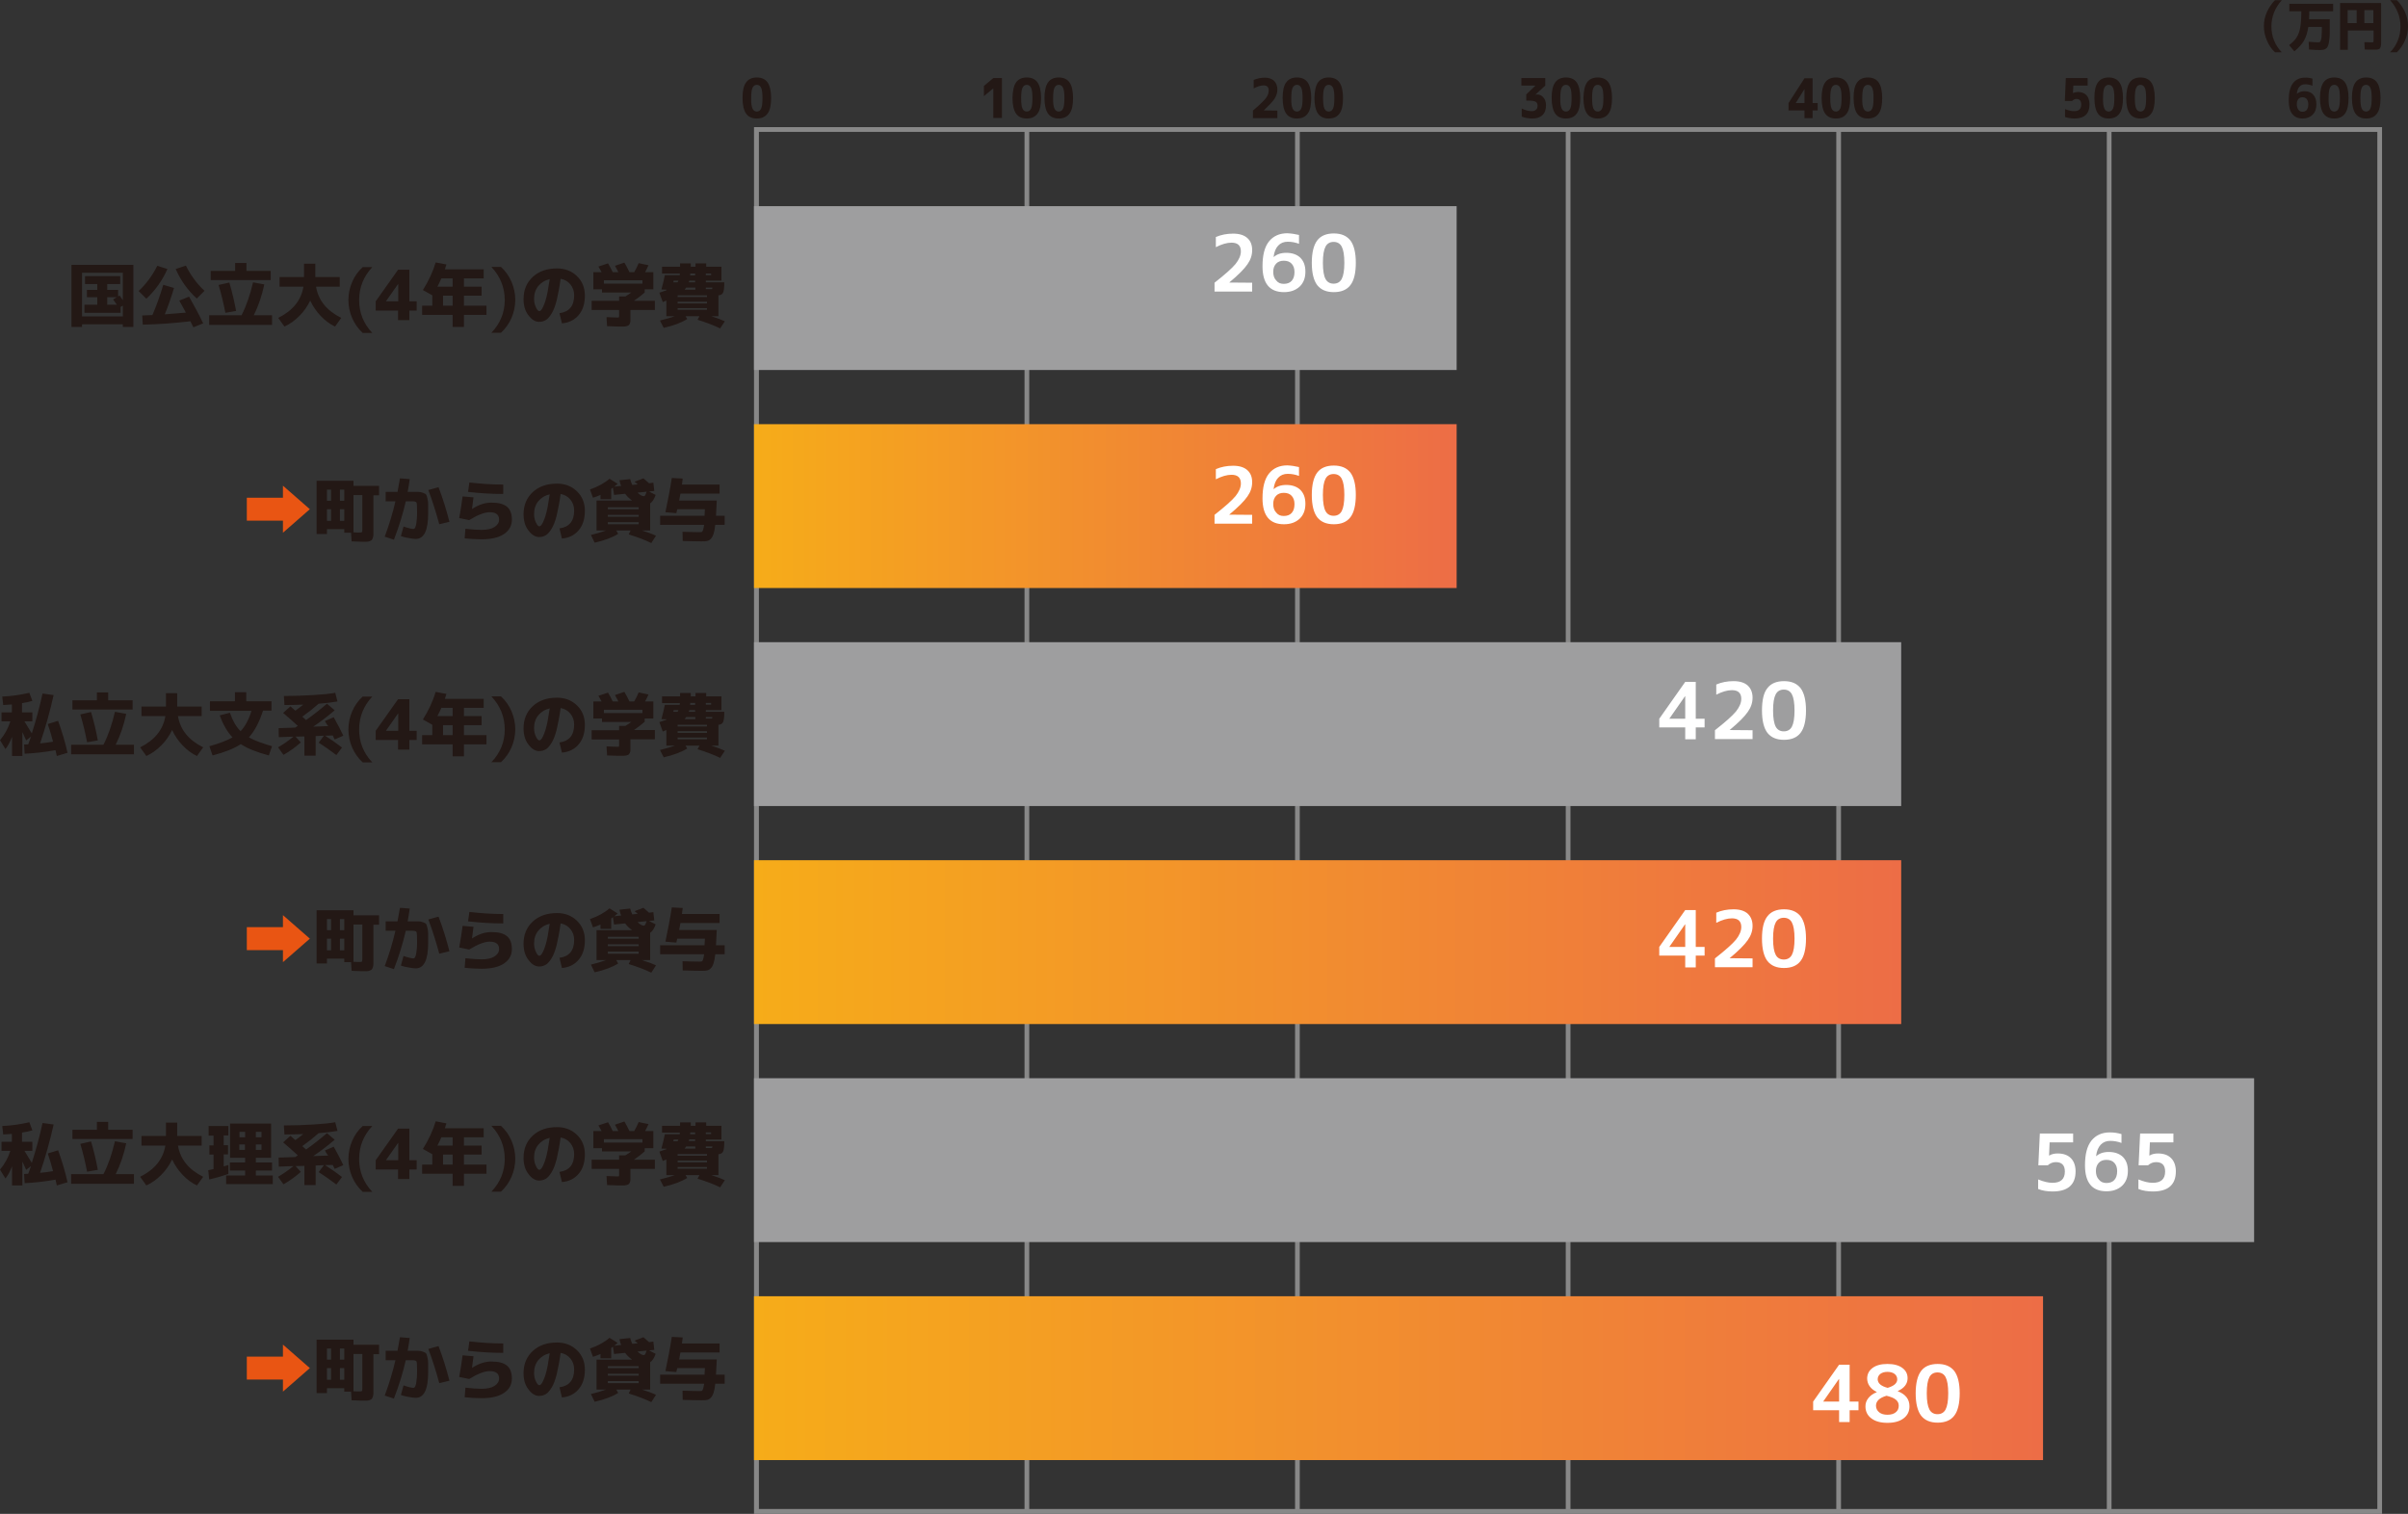
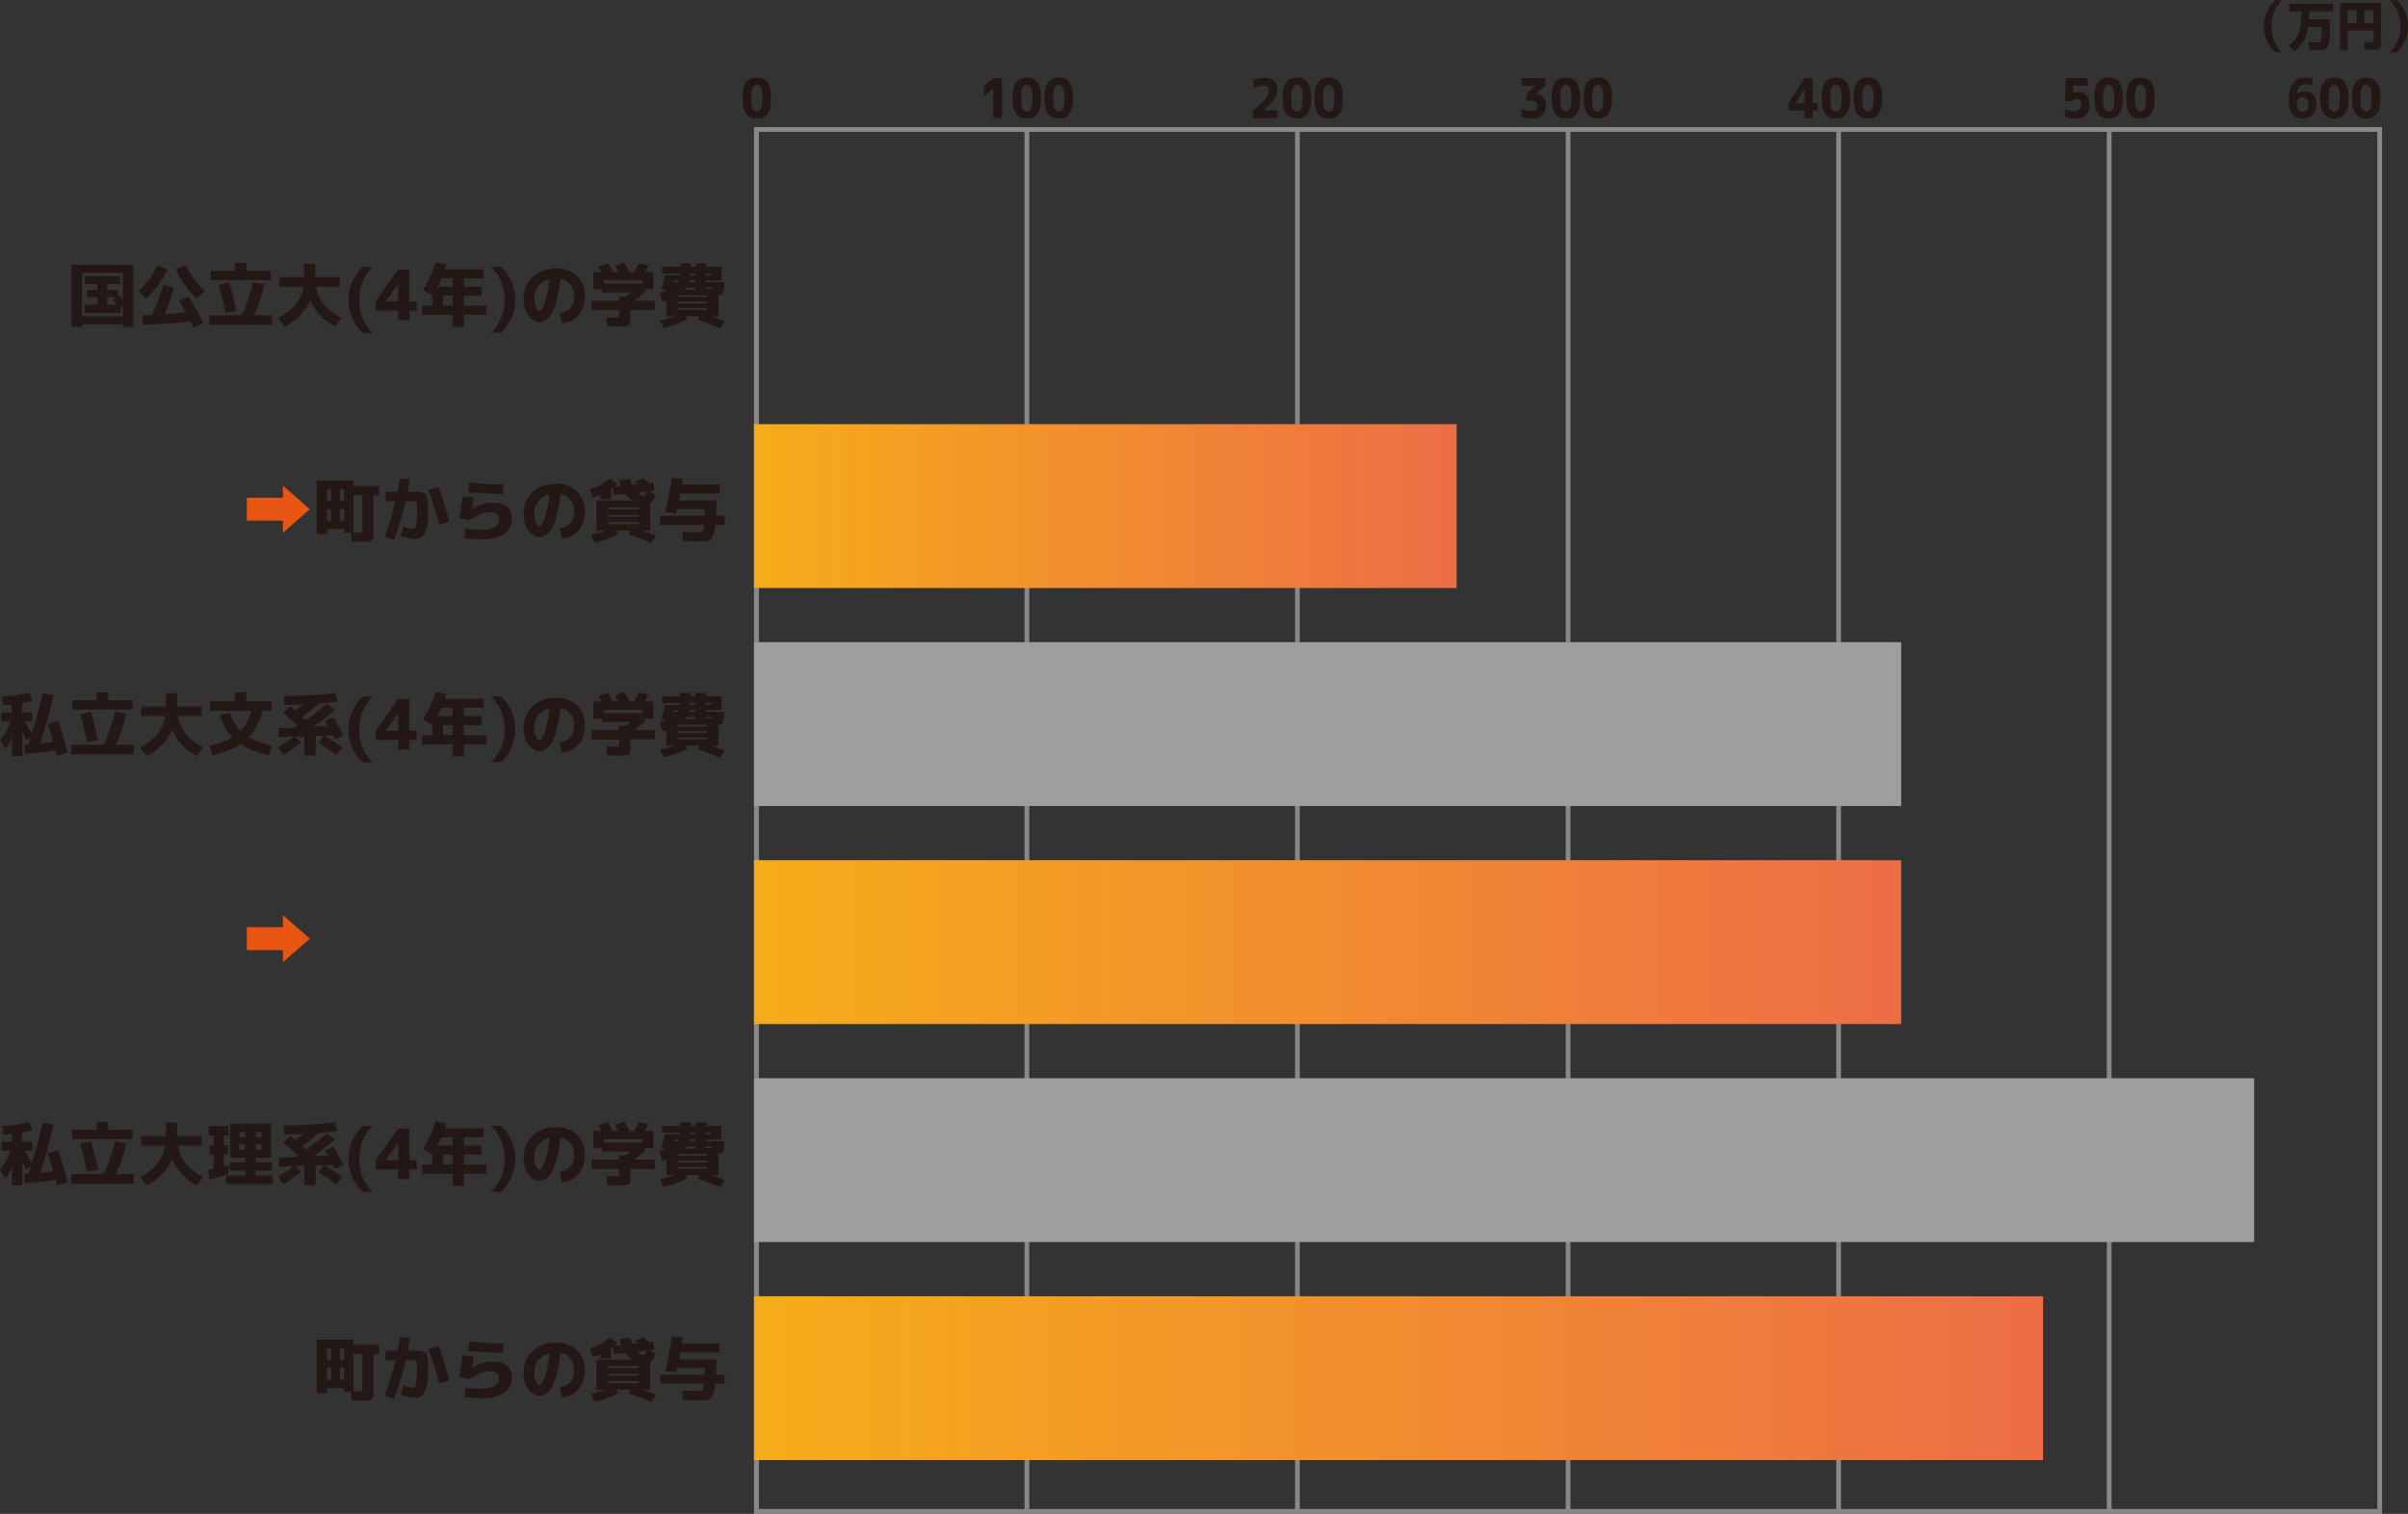
<svg xmlns="http://www.w3.org/2000/svg" version="1.1" id="レイヤー_1" x="0" y="0" width="1280" height="804.8" xml:space="preserve">
  <rect width="100%" height="100%" fill="#333333" stroke="none" />
  <style>.st0{fill:#888}.st1{fill:#231815}.st2{fill:#e95513}.st3{fill:#9e9e9f}</style>
  <path class="st0" d="M1266.2 804.8H400.8V67.6h865.4v737.2zm-862.8-2.6h860.3V70.1H403.4v732.1z" />
  <path class="st0" d="M544.6 68.1h2.5v735.4h-2.5zm143.8 0h2.5v735.4h-2.5zm143.9 0h2.5v735.4h-2.5zm143.8 0h2.5v735.4h-2.5zm143.8 0h2.5v735.4h-2.5z" />
  <path class="st1" d="M396.6 43.8c1.2-1.7 3.1-2.6 5.7-2.6s4.5.9 5.7 2.6c1.2 1.7 1.9 4.5 1.9 8.3 0 3.8-.6 6.6-1.9 8.3s-3.1 2.6-5.7 2.6-4.5-.9-5.7-2.6-1.9-4.5-1.9-8.3c0-3.8.6-6.6 1.9-8.3zm3.4 13.9c.5 1.1 1.3 1.6 2.3 1.6s1.8-.5 2.3-1.6c.5-1.1.7-2.9.7-5.5s-.2-4.5-.7-5.5c-.5-1.1-1.3-1.6-2.3-1.6s-1.8.5-2.3 1.6c-.5 1.1-.7 2.9-.7 5.5-.1 2.5.2 4.4.7 5.5zm128-16.2h4.6v21.2H528V47l-5 4.1v-5.4l5-4.2zm12.1 2.3c1.2-1.7 3.1-2.6 5.7-2.6s4.5.9 5.7 2.6c1.2 1.7 1.9 4.5 1.9 8.3 0 3.8-.6 6.6-1.9 8.3s-3.1 2.6-5.7 2.6-4.5-.9-5.7-2.6c-1.2-1.7-1.9-4.5-1.9-8.3.1-3.8.7-6.6 1.9-8.3zm3.4 13.9c.5 1.1 1.3 1.6 2.3 1.6 1 0 1.8-.5 2.3-1.6.5-1.1.7-2.9.7-5.5s-.2-4.5-.7-5.5c-.5-1.1-1.3-1.6-2.3-1.6-1 0-1.8.5-2.3 1.6-.5 1.1-.7 2.9-.7 5.5 0 2.5.2 4.4.7 5.5zm13.6-13.9c1.2-1.7 3.1-2.6 5.7-2.6s4.5.9 5.7 2.6c1.2 1.7 1.9 4.5 1.9 8.3 0 3.8-.6 6.6-1.9 8.3-1.2 1.7-3.1 2.6-5.7 2.6s-4.5-.9-5.7-2.6c-1.2-1.7-1.9-4.5-1.9-8.3 0-3.8.7-6.6 1.9-8.3zm3.4 13.9c.5 1.1 1.3 1.6 2.3 1.6s1.8-.5 2.3-1.6c.5-1.1.7-2.9.7-5.5s-.2-4.5-.7-5.5c-.5-1.1-1.3-1.6-2.3-1.6s-1.8.5-2.3 1.6c-.5 1.1-.7 2.9-.7 5.5-.1 2.5.2 4.4.7 5.5zm111.3 1l7.2.1v4h-13v-4c3.4-2.9 5.7-5.1 6.8-6.5 1.1-1.4 1.6-2.8 1.6-4.2 0-1.8-.9-2.7-2.7-2.7-1.4 0-3.2.5-5.3 1.6v-4.5c1.9-.8 3.9-1.2 6-1.2s3.7.6 4.9 1.7c1.1 1.1 1.7 2.7 1.7 4.6 0 1.7-.5 3.3-1.5 4.9-1 1.5-2.9 3.5-5.7 6.2zm11.9-14.9c1.2-1.7 3.1-2.6 5.7-2.6s4.5.9 5.7 2.6c1.2 1.7 1.9 4.5 1.9 8.3 0 3.8-.6 6.6-1.9 8.3-1.2 1.7-3.1 2.6-5.7 2.6s-4.5-.9-5.7-2.6c-1.2-1.7-1.9-4.5-1.9-8.3 0-3.8.6-6.6 1.9-8.3zm3.4 13.9c.5 1.1 1.3 1.6 2.3 1.6 1 0 1.8-.5 2.3-1.6.5-1.1.7-2.9.7-5.5s-.2-4.5-.7-5.5c-.5-1.1-1.3-1.6-2.3-1.6-1 0-1.8.5-2.3 1.6-.5 1.1-.7 2.9-.7 5.5-.1 2.5.2 4.4.7 5.5zm13.5-13.9c1.2-1.7 3.1-2.6 5.7-2.6s4.5.9 5.7 2.6c1.2 1.7 1.9 4.5 1.9 8.3 0 3.8-.6 6.6-1.9 8.3-1.2 1.7-3.1 2.6-5.7 2.6s-4.5-.9-5.7-2.6c-1.2-1.7-1.9-4.5-1.9-8.3.1-3.8.7-6.6 1.9-8.3zm3.4 13.9c.5 1.1 1.3 1.6 2.3 1.6 1 0 1.8-.5 2.3-1.6.5-1.1.7-2.9.7-5.5s-.2-4.5-.7-5.5c-.5-1.1-1.3-1.6-2.3-1.6-1 0-1.8.5-2.3 1.6-.5 1.1-.7 2.9-.7 5.5 0 2.5.2 4.4.7 5.5zm112.8-7.5c1.5 0 2.7.5 3.6 1.6.9 1 1.4 2.5 1.4 4.2 0 2.2-.6 4-1.9 5.2-1.2 1.2-3 1.8-5.3 1.8-2 0-3.9-.3-5.7-1v-4.3c1.9.9 3.7 1.4 5.3 1.4 1 0 1.8-.3 2.3-.8.6-.5.8-1.2.8-2.2 0-.9-.3-1.6-1-2-.7-.4-1.9-.6-3.7-.6h-1.3v-3.3l4.8-4.6v-.1h-7.4v-4h12.7v4l-5.1 4.7v.1h.5zm9.9-6.4c1.2-1.7 3.1-2.6 5.7-2.6s4.5.9 5.7 2.6c1.2 1.7 1.9 4.5 1.9 8.3 0 3.8-.6 6.6-1.9 8.3-1.2 1.7-3.1 2.6-5.7 2.6s-4.5-.9-5.7-2.6c-1.2-1.7-1.9-4.5-1.9-8.3 0-3.8.6-6.6 1.9-8.3zm3.4 13.9c.5 1.1 1.3 1.6 2.3 1.6s1.8-.5 2.3-1.6c.5-1.1.7-2.9.7-5.5s-.2-4.5-.7-5.5c-.5-1.1-1.3-1.6-2.3-1.6s-1.8.5-2.3 1.6c-.5 1.1-.7 2.9-.7 5.5-.1 2.5.2 4.4.7 5.5zm13.5-13.9c1.2-1.7 3.1-2.6 5.7-2.6s4.5.9 5.7 2.6c1.2 1.7 1.9 4.5 1.9 8.3 0 3.8-.6 6.6-1.9 8.3-1.2 1.7-3.1 2.6-5.7 2.6s-4.5-.9-5.7-2.6c-1.2-1.7-1.9-4.5-1.9-8.3.1-3.8.7-6.6 1.9-8.3zm3.4 13.9c.5 1.1 1.3 1.6 2.3 1.6s1.8-.5 2.3-1.6c.5-1.1.7-2.9.7-5.5s-.2-4.5-.7-5.5c-.5-1.1-1.3-1.6-2.3-1.6s-1.8.5-2.3 1.6c-.5 1.1-.7 2.9-.7 5.5 0 2.5.2 4.4.7 5.5zm116.5-2.9h2.7v3.9h-2.7v4.1h-4.3v-4.1h-8.5v-3.9l8.5-13.2h4.3v13.2zm-4.3 0v-7.3h-.1l-4.5 7.2v.1h4.6zm11-11c1.2-1.7 3.1-2.6 5.7-2.6s4.5.9 5.7 2.6c1.2 1.7 1.9 4.5 1.9 8.3 0 3.8-.6 6.6-1.9 8.3-1.2 1.7-3.1 2.6-5.7 2.6s-4.5-.9-5.7-2.6c-1.2-1.7-1.9-4.5-1.9-8.3 0-3.8.7-6.6 1.9-8.3zm3.4 13.9c.5 1.1 1.3 1.6 2.3 1.6s1.8-.5 2.3-1.6c.5-1.1.7-2.9.7-5.5s-.2-4.5-.7-5.5c-.5-1.1-1.3-1.6-2.3-1.6s-1.8.5-2.3 1.6c-.5 1.1-.7 2.9-.7 5.5 0 2.5.2 4.4.7 5.5zm13.6-13.9c1.2-1.7 3.1-2.6 5.7-2.6s4.5.9 5.7 2.6c1.2 1.7 1.9 4.5 1.9 8.3 0 3.8-.6 6.6-1.9 8.3-1.2 1.7-3.1 2.6-5.7 2.6s-4.5-.9-5.7-2.6c-1.2-1.7-1.9-4.5-1.9-8.3 0-3.8.6-6.6 1.9-8.3zm3.4 13.9c.5 1.1 1.3 1.6 2.3 1.6s1.8-.5 2.3-1.6c.5-1.1.7-2.9.7-5.5s-.2-4.5-.7-5.5c-.5-1.1-1.3-1.6-2.3-1.6s-1.8.5-2.3 1.6c-.5 1.1-.7 2.9-.7 5.5-.1 2.5.2 4.4.7 5.5zm114-8.8c1.9 0 3.4.6 4.5 1.7 1 1.1 1.6 2.8 1.6 4.9 0 5-2.7 7.5-8 7.5-1.8 0-3.4-.3-5-.8V58c1.8.7 3.4 1.1 4.8 1.1 2.6 0 3.8-1.2 3.8-3.6 0-1.9-.9-2.9-2.6-2.9-.8 0-1.5.4-2.3 1.1h-3.8l.5-12.2h11.6v4h-7.6l-.2 3.9h.1c.9-.3 1.7-.5 2.6-.5zm10.6-5.1c1.2-1.7 3.1-2.6 5.7-2.6s4.5.9 5.7 2.6c1.2 1.7 1.9 4.5 1.9 8.3 0 3.8-.6 6.6-1.9 8.3-1.2 1.7-3.1 2.6-5.7 2.6s-4.5-.9-5.7-2.6c-1.2-1.7-1.9-4.5-1.9-8.3 0-3.8.6-6.6 1.9-8.3zm3.4 13.9c.5 1.1 1.3 1.6 2.3 1.6 1 0 1.8-.5 2.3-1.6.5-1.1.7-2.9.7-5.5s-.2-4.5-.7-5.5c-.5-1.1-1.3-1.6-2.3-1.6-1 0-1.8.5-2.3 1.6-.5 1.1-.7 2.9-.7 5.5-.1 2.5.2 4.4.7 5.5zm13.5-13.9c1.2-1.7 3.1-2.6 5.7-2.6s4.5.9 5.7 2.6c1.2 1.7 1.9 4.5 1.9 8.3 0 3.8-.6 6.6-1.9 8.3-1.2 1.7-3.1 2.6-5.7 2.6s-4.5-.9-5.7-2.6c-1.2-1.7-1.9-4.5-1.9-8.3.1-3.8.7-6.6 1.9-8.3zm3.4 13.9c.5 1.1 1.3 1.6 2.3 1.6 1 0 1.8-.5 2.3-1.6.5-1.1.7-2.9.7-5.5s-.2-4.5-.7-5.5c-.5-1.1-1.3-1.6-2.3-1.6-1 0-1.8.5-2.3 1.6-.5 1.1-.7 2.9-.7 5.5 0 2.5.2 4.4.7 5.5zm93.7-15.9v3.8c-1.3-.6-2.6-.8-3.9-.8-1.2 0-2.2.4-3 1.3-.8.8-1.2 2.1-1.4 3.7h.1c1-.8 2.3-1.3 3.9-1.3 2.1 0 3.6.6 4.7 1.8 1.1 1.2 1.7 2.9 1.7 5.2 0 2.4-.7 4.2-2 5.5-1.3 1.3-3.1 2-5.4 2-2.3 0-4.2-.8-5.4-2.4-1.3-1.6-1.9-4-1.9-7.2 0-4.1.7-7.1 2.2-9.1 1.5-2 3.6-3 6.3-3 1.3-.1 2.7.1 4.1.5zm-5.3 17.6c1 0 1.7-.3 2.3-1 .5-.7.8-1.6.8-2.9 0-1.2-.3-2.1-.8-2.8-.5-.6-1.3-1-2.3-1-.9 0-1.7.3-2.2 1-.6.7-.8 1.6-.8 2.7 0 1.2.3 2.2.8 2.9.5.8 1.3 1.1 2.2 1.1zm11.2-15.6c1.2-1.7 3.1-2.6 5.7-2.6s4.5.9 5.7 2.6c1.2 1.7 1.9 4.5 1.9 8.3 0 3.8-.6 6.6-1.9 8.3-1.2 1.7-3.1 2.6-5.7 2.6s-4.5-.9-5.7-2.6c-1.2-1.7-1.9-4.5-1.9-8.3 0-3.8.7-6.6 1.9-8.3zm3.4 13.9c.5 1.1 1.3 1.6 2.3 1.6s1.8-.5 2.3-1.6c.5-1.1.7-2.9.7-5.5s-.2-4.5-.7-5.5c-.5-1.1-1.3-1.6-2.3-1.6s-1.8.5-2.3 1.6c-.5 1.1-.7 2.9-.7 5.5-.1 2.5.2 4.4.7 5.5zm13.6-13.9c1.2-1.7 3.1-2.6 5.7-2.6s4.5.9 5.7 2.6c1.2 1.7 1.9 4.5 1.9 8.3 0 3.8-.6 6.6-1.9 8.3-1.2 1.7-3.1 2.6-5.7 2.6s-4.5-.9-5.7-2.6c-1.2-1.7-1.9-4.5-1.9-8.3 0-3.8.6-6.6 1.9-8.3zm3.3 13.9c.5 1.1 1.3 1.6 2.3 1.6 1 0 1.8-.5 2.3-1.6.5-1.1.7-2.9.7-5.5s-.2-4.5-.7-5.5c-.5-1.1-1.3-1.6-2.3-1.6-1 0-1.8.5-2.3 1.6-.5 1.1-.7 2.9-.7 5.5 0 2.5.2 4.4.7 5.5zm-52-43.8c0-2.6.5-5.1 1.6-7.5 1.1-2.4 2.5-4.5 4.3-6.3h3.6c-3.7 4.2-5.5 8.8-5.5 13.9 0 5.3 1.8 9.9 5.5 13.8h-3.6c-1.9-1.8-3.3-3.8-4.3-6.3-1.1-2.5-1.6-5-1.6-7.6zm19.9-7.9h-6.4V2h23.3v4h-12.7c0 1.6 0 3-.1 4.2h11v7.5c0 1.1-.1 2.1-.2 3-.1.9-.2 1.6-.3 2.2-.1.6-.3 1.1-.5 1.6s-.4.8-.7 1.1c-.2.2-.6.4-.9.6s-.8.2-1.2.3c-.4 0-.9.1-1.5.1-1.4 0-3.3-.1-5.7-.3l-.2-4.1c2.3.2 4 .3 5.1.3.5 0 .9-.1 1.1-.4.2-.3.4-1 .6-2 .1-1.1.2-2.7.2-4.9v-.9h-7.2c-.4 2.9-1.2 5.4-2.3 7.3-1.1 1.9-2.8 3.8-5.1 5.7l-2.8-3.3c1.8-1.4 3.1-2.7 4-4.1s1.5-3.1 1.9-5.2c.4-2.4.6-5.2.6-8.7zm20.4-4.4h22v21.7c0 .5-.1 1-.2 1.4-.1.4-.3.8-.4 1-.2.2-.4.4-.8.5-.4.1-.8.2-1.2.2h-1.7c-1.4 0-2.8 0-4.4-.1l-.2-3.9c2.3.1 3.5.1 3.7.1.6 0 .9 0 1-.1.1-.1.2-.4.2-1v-5.2H1248v10.3h-4.1V1.6zm9 3.8h-4.8v6.9h4.8V5.4zm4.1 0v6.9h4.8V5.4h-4.8zm23.2 8.5c0 2.6-.5 5.2-1.6 7.6-1 2.4-2.5 4.5-4.3 6.3h-3.6c3.7-3.9 5.5-8.6 5.5-13.8 0-5-1.8-9.7-5.5-13.9h3.6c1.8 1.8 3.2 3.9 4.3 6.3 1.1 2.4 1.6 4.9 1.6 7.5zM43.6 172.4v1.4H38v-33h32.9v33h-5.6v-1.4H43.6zm0-4.2h21.7v-5.7l-1.2.7v3.1H44.9V162h6.8v-4h-5.5v-3.9h5.5V151h-6.5v-4.2h18.7v4.2H57v3.1h5.8v3.5l.8-.5c.4.6 1 1.4 1.7 2.5V145H43.6v23.2zM62.1 158H57v4h5.1c-.8-1.2-1.5-2.2-2-2.8l2-1.2zM89 143c-2.6 5.9-6.3 11.2-11.2 15.8l-4.1-4.1c4-3.7 7.3-8.2 9.9-13.4L89 143zm6.3 16.8l5.2-2.1c2.7 4.7 5.2 9.4 7.5 14.2l-5.2 2.1-1.6-3.2c-8.5 1-16.9 1.6-25.3 1.8l-.3-4.9c2.4-.1 4.2-.2 5.4-.2 2.1-4.8 4-10.1 5.8-16.1l5.7 1.7c-1.5 5-3.1 9.6-4.9 14 2.4-.2 6.2-.5 11.2-.9-.1-.3-1.3-2.4-3.5-6.4zM93.4 143l5.4-1.8c2.6 5.2 5.9 9.7 9.9 13.4l-4.1 4.1c-4.9-4.5-8.6-9.7-11.2-15.7zm17.8 29.7v-5.1h17.2c2.6-5.1 4.6-11 6.1-17.5l6 1.1c-1.3 6-3.1 11.4-5.6 16.4h9.7v5.1h-33.4zm19.7-28.7h13v4.9H112V144h13v-4.2h6v4.2zm-14.7 7.5l5.7-1.3c1.5 5.1 2.7 10.1 3.6 15.1l-5.7 1c-1-5.2-2.2-10.1-3.6-14.8zm32.4.9v-5.1h13v-7.1h6v7.1h13v5.1H168c1.2 7.2 5.6 12.7 13.4 16.6l-3.3 4.6c-2.8-1.3-5.3-3.2-7.6-5.6-2.3-2.4-4.2-5.2-5.6-8.2-1.5 3.1-3.4 5.8-5.8 8.2-2.4 2.4-5 4.3-7.9 5.6l-3.3-4.6c7.8-3.9 12.2-9.4 13.4-16.6h-12.7zm42.3 7.1c0 6.7 2.3 12.5 7 17.5h-5.1c-2.4-2.2-4.3-4.9-5.6-7.9-1.3-3-2-6.2-2-9.6s.7-6.6 2-9.6c1.3-3.1 3.2-5.7 5.6-7.9h5.1c-4.6 4.9-7 10.8-7 17.5zm26.7.7h3.9v4.9h-3.9v5.1h-6v-5.1h-11.9v-4.9l11.9-16.8h6v16.8zm-5.9 0V151h-.1l-6.4 9.1v.1h6.5zm19.9-20.7l5.7 1.1c-.2.6-.5 1.4-.8 2.6h20.6v4.8h-10.5v4.4h9.4v4.8h-9.4v5.3h12v4.9h-12v6.4h-6v-6.4h-16.2v-4.9h5.4V157l-5-2.8c3-4.8 5.3-9.7 6.8-14.7zm3 8.5c-.4 1-1.1 2.5-2.1 4.4h8.1V148h-6zm6 9.2h-5.1v5.3h5.1v-5.3zm27.7 2.3c0-6.7-2.4-12.6-7.1-17.6h5.1c2.4 2.2 4.3 4.9 5.6 7.9 1.3 3.1 2 6.3 2 9.6s-.7 6.6-2 9.6-3.2 5.7-5.6 7.9h-5.1c4.7-4.9 7.1-10.7 7.1-17.4zm29.1 7c5.2-.7 7.8-3.9 7.8-9.5 0-2.3-.7-4.2-2-5.8-1.3-1.6-3-2.6-5.2-3-.6 4.6-1.4 8.4-2.1 11.5-.8 3.1-1.7 5.4-2.7 7-1 1.6-2 2.8-3 3.4-1 .6-2.2 1-3.6 1-2.1 0-4-1.2-5.7-3.5-1.8-2.3-2.6-5.2-2.6-8.6 0-4.8 1.6-8.7 4.9-11.8 3.3-3 7.5-4.5 12.9-4.5 4.3 0 7.8 1.4 10.6 4.1 2.8 2.7 4.2 6.2 4.2 10.3 0 4.4-1.1 7.8-3.3 10.4-2.2 2.6-5.2 4.1-8.9 4.4l-1.3-5.4zm-5.2-18.1c-2.6.6-4.6 1.9-6.1 3.7-1.5 1.9-2.2 4.1-2.2 6.8 0 1.6.3 3.1 1 4.5.6 1.3 1.2 2 1.8 2 .3 0 .6-.2.9-.5.3-.3.7-.9 1.1-1.8.4-.8.8-1.9 1.2-3.1.4-1.2.8-2.9 1.2-4.9.3-2 .7-4.2 1.1-6.7zm36.9 19.4v-3h-14.6v-4.9h14.6v-2.3h3.3c.9-.5 1.9-1.2 3.2-2.1H320v-1.7h-4.6v-9.1h4.4c-.4-.8-1-1.8-1.7-3l5.1-1.7c1 1.6 1.8 3.2 2.5 4.7h3c-.5-1.1-1.2-2.2-1.8-3.4l5-1.7c1 1.7 1.9 3.4 2.7 5.1h2.5c.9-1.5 1.7-3.1 2.4-4.8l5.2 1.1c-.5 1.2-1.1 2.4-1.8 3.7h4.4v9.1h-4.6v1.7c-1.8 1.6-3.7 3-5.7 4.4h11.1v4.9h-13v5.9c0 .5-.1.9-.3 1.3-.2.4-.4.7-.6.9-.2.2-.6.3-1.2.5s-1.1.2-1.7.2h-2.5c-1.5 0-3.5-.1-6.1-.2l-.3-4.8c3.1.1 4.9.2 5.4.2.7 0 1.1 0 1.2-.1 0-.1.1-.4.1-.9zm12.4-18.8H321v1.8h20.5V149zm42-7.2v7.4h-8.3v.9h9.8c0 2.7-.2 4.5-.6 5.4-.4.9-1.2 1.4-2.5 1.5v11.1h-3.8c3.1 1 5.5 1.9 7.2 2.7l-2.5 3.8c-3.2-1.6-7.2-3.1-12-4.6l1-1.9h-7.4l.9 1.5c-3 1.9-7.2 3.5-12.5 4.7l-2-3.9c3.1-.8 5.8-1.5 7.9-2.3h-4.5v-8.3c-.4.2-1.1.4-1.9.8l-1.8-5c1.3-.4 2.6-.9 3.8-1.3v-.3l-2.7-.1c.8-3 1.4-5.6 1.8-7.6h7.9c0-.4.1-.7.1-.9h-9.5v-3.6h9.6V140h5.7v1.8h2.5V140h5.7v1.8h8.1zm-25.6 8.3h2.3c.2-.4.3-.7.4-.9h-2.5c0 .1-.1.3-.1.5-.1.1-.1.3-.1.4zm2.3 7.8h15.6v-.9h-15.6v.9zm0 2.5v.9h15.6v-.9h-15.6zm0 3.4v.9h15.6v-.9h-15.6zm9.3-10.9h-4.8c-.3.5-.6.9-.8 1.1h5.7v-1.1zm0-3.7h-3.1c-.1.2-.1.5-.3.9h3.4v-.9zm0-2.9v-.9h-2.6v.5c0 .2 0 .4-.1.5h2.7zm5.7 0h2.8v-.9h-2.8v.9zm0 7.4h2.8c.3 0 .4 0 .5-.1.1-.1.1-.3.2-.7h-3.5v.8zM25.4 384.9l5.5-1.7c2.1 5.9 3.8 11.5 5 17l-5.7 1.7c-.1-.3-.3-1.4-.7-3.1-5.4 1-10.9 1.6-16.4 1.9l-.3-4.9 2.2-.1c.1-.3.4-1 .7-1.9.3-.9.6-1.7.8-2.2l-2.6 2-2-4.4v12.7H6.4v-10.2c-1 2.6-2.1 4.8-3.5 6.5L0 393.5c2.6-3.1 4.4-6.5 5.5-10H.8v-4.8h5.5v-4.2c-1 .1-2.6.2-4.6.3l-.5-4.5c4.9-.2 9.7-.9 14.4-2l1.6 4.3c-1.6.5-3.5.9-5.5 1.2v4.9h5.5v4.8H13c1.3 2.1 2.6 4.3 3.9 6.4 2.3-7.1 4.2-14.2 5.7-21.2l5.9.8c-1.9 8.6-4.3 17.2-7.2 25.7 2.2-.2 4.5-.5 6.9-.9-.8-3.2-1.8-6.3-2.8-9.4zM37.8 401v-5.1H55c2.6-5.1 4.6-11 6.1-17.5l6 1.1c-1.3 6-3.1 11.4-5.6 16.4h9.7v5.1H37.8zm19.7-28.7h13v4.9h-32v-4.9h13v-4.2h6v4.2zm-14.8 7.5l5.7-1.3c1.5 5.1 2.7 10.1 3.6 15.1l-5.7 1c-1-5.2-2.2-10.1-3.6-14.8zm32.5.9v-5.1h13v-7.1h6v7.1h13v5.1H94.6c1.2 7.2 5.6 12.7 13.4 16.6l-3.3 4.6c-2.8-1.3-5.3-3.2-7.6-5.6-2.3-2.4-4.2-5.2-5.6-8.2-1.5 3.1-3.4 5.8-5.8 8.2-2.4 2.4-5 4.3-7.9 5.6l-3.3-4.6c7.8-3.9 12.2-9.4 13.4-16.6H75.2zm36.3-7.9h13.4V368h6v4.8h13.4v5h-4.5c-2 6.2-4.5 10.9-7.5 14.2 2.8 1.6 6.9 3.1 12.3 4.7l-1.7 4.9c-6.4-1.7-11.4-3.7-14.9-6-3.5 2.3-8.5 4.3-15 6l-1.7-4.9c5.4-1.5 9.5-3.1 12.3-4.7-2.7-2.8-5-6.7-6.8-11.7l5.4-1.4c1.5 4.3 3.4 7.6 5.7 9.8 2.3-2.4 4.3-6 5.8-10.8h-22.1v-5.1zm61.2 10.5l4.7-2c2.1 3.7 3.7 6.9 5.1 9.8l-4.6 2-.5-1c-.2-.5-.4-.8-.5-1.1l-4.1.1c3.3 2.1 6.3 4.2 9 6.3l-3 4c-3.4-2.6-6.6-4.8-9.4-6.6l2.8-3.7-4.4.2v10.4h-6v-10.2l-4.7.1 2.8 3.1c-2.7 2.4-5.7 4.6-9.2 6.6l-2.9-4c2.8-1.6 5.5-3.5 8.2-5.7l-7.8.3-.1-4.8 8.8-.3c.1 0 .3-.2.6-.4s.6-.4.8-.5c-2.7-2.5-5.3-4.8-7.8-6.9l3.9-3.5c.1.1.5.4 1.1 1 .6.5 1.1.9 1.5 1.3 1.4-1 2.8-2.1 4.2-3.2-3.5.1-6.8.2-10 .2l-.3-4.8c5.5 0 10.7-.2 15.7-.5s8.9-.7 11.6-1.2l1.2 4.6c-2.8.5-6.1.9-10 1.2-2.6 2.3-5.5 4.6-8.7 6.9.9.8 1.6 1.4 2 1.8 3.8-2.7 7.5-5.6 11.1-8.7l4.1 3.5c-3.6 3.1-7.4 6-11.4 8.7l8-.3c-.8-.8-1.3-1.8-1.8-2.7zm18.2 4.5c0 6.7 2.3 12.5 7 17.5h-5.1c-2.4-2.2-4.3-4.9-5.6-7.9-1.3-3-2-6.2-2-9.6s.7-6.6 2-9.6c1.3-3.1 3.2-5.7 5.6-7.9h5.1c-4.6 4.9-7 10.8-7 17.5zm26.7.7h3.9v4.9h-3.9v5.1h-6v-5.1h-11.9v-4.9l11.9-16.8h6v16.8zm-5.9 0v-9.2h-.1l-6.4 9.1v.1h6.5zm19.9-20.7l5.7 1.1c-.2.6-.5 1.4-.8 2.6h20.6v4.8h-10.5v4.4h9.4v4.8h-9.4v5.3h12v4.9h-12v6.4h-6v-6.4h-16.2v-4.9h5.4v-5.5l-5-2.8c3-4.8 5.3-9.7 6.8-14.7zm3 8.5c-.4 1-1.1 2.5-2.1 4.4h8.1v-4.4h-6zm6 9.2h-5.1v5.3h5.1v-5.3zm27.7 2.3c0-6.7-2.4-12.6-7.1-17.6h5.1c2.4 2.2 4.3 4.9 5.6 7.9 1.3 3.1 2 6.3 2 9.6s-.7 6.6-2 9.6-3.2 5.7-5.6 7.9h-5.1c4.7-4.9 7.1-10.7 7.1-17.4zm29.1 6.9c5.2-.7 7.8-3.9 7.8-9.5 0-2.3-.7-4.2-2-5.8-1.3-1.6-3-2.6-5.2-3-.6 4.6-1.4 8.4-2.1 11.5-.8 3.1-1.7 5.4-2.7 7-1 1.6-2 2.8-3 3.4s-2.2 1-3.6 1c-2.1 0-4-1.2-5.7-3.5-1.8-2.3-2.6-5.2-2.6-8.6 0-4.8 1.6-8.7 4.9-11.8 3.3-3 7.5-4.5 12.9-4.5 4.3 0 7.8 1.4 10.6 4.1 2.8 2.7 4.2 6.2 4.2 10.3 0 4.4-1.1 7.8-3.3 10.4-2.2 2.6-5.2 4.1-8.9 4.4l-1.3-5.4zm-5.2-18.1c-2.6.6-4.6 1.9-6.1 3.7-1.5 1.9-2.2 4.1-2.2 6.8 0 1.6.3 3.1 1 4.5.6 1.3 1.2 2 1.8 2 .3 0 .6-.2.9-.5.3-.3.7-.9 1.1-1.8.4-.8.8-1.9 1.2-3.1.4-1.2.8-2.9 1.2-4.9.3-1.9.7-4.2 1.1-6.7zm36.9 19.5v-3h-14.6v-4.9h14.6v-2.3h3.3c.9-.5 1.9-1.2 3.2-2.1H320V382h-4.6v-9.1h4.4c-.4-.8-1-1.8-1.7-3l5.1-1.7c1 1.6 1.8 3.2 2.5 4.7h3c-.5-1.1-1.2-2.2-1.8-3.4l5-1.7c1 1.7 1.9 3.4 2.7 5.1h2.5c.9-1.5 1.7-3.1 2.4-4.8l5.2 1.1c-.5 1.2-1.1 2.4-1.8 3.7h4.4v9.1h-4.6v1.7c-1.8 1.6-3.7 3-5.7 4.4h11.1v4.9h-13v5.9c0 .5-.1.9-.3 1.3-.2.4-.4.7-.6.9-.2.2-.6.3-1.2.5-.5.1-1.1.2-1.7.2h-2.5c-1.5 0-3.5-.1-6.1-.2l-.3-4.8c3.1.1 4.9.2 5.4.2.7 0 1.1 0 1.2-.1 0 0 .1-.3.1-.8zm12.4-18.8H321v1.8h20.5v-1.8zm42-7.2v7.4h-8.3v.9h9.8c0 2.7-.2 4.5-.6 5.4-.4.9-1.2 1.4-2.5 1.5v11.1h-3.8c3.1 1 5.5 1.9 7.2 2.7l-2.5 3.8c-3.2-1.6-7.2-3.1-12-4.6l1-1.9h-7.4l.9 1.5c-3 1.9-7.2 3.5-12.5 4.7l-2-3.9c3.1-.8 5.8-1.5 7.9-2.3h-4.5v-8.3c-.4.2-1.1.4-1.9.8l-1.8-5c1.3-.4 2.6-.9 3.8-1.3v-.2l-2.7-.1c.8-3 1.4-5.6 1.8-7.6h7.9c0-.4.1-.7.1-.9h-9.5v-3.6h9.6v-1.8h5.7v1.8h2.5v-1.8h5.7v1.8h8.1zm-25.6 8.3h2.3c.2-.4.3-.7.4-.9h-2.5c0 .1-.1.3-.1.5-.1.1-.1.3-.1.4zm2.3 7.8h15.6v-.9h-15.6v.9zm0 2.5v.9h15.6v-.9h-15.6zm0 3.4v.9h15.6v-.9h-15.6zm9.3-10.9h-4.8c-.3.5-.6.9-.8 1.1h5.7v-1.1zm0-3.7h-3.1c-.1.2-.1.5-.3.9h3.4v-.9zm0-2.9v-.9h-2.6v.5c0 .2 0 .4-.1.5h2.7zm5.7 0h2.8v-.9h-2.8v.9zm0 7.4h2.8c.3 0 .4 0 .5-.1.1-.1.1-.3.2-.7h-3.5v.8zM25.4 613.2l5.5-1.7c2.1 5.9 3.8 11.5 5 17l-5.7 1.7c-.1-.3-.3-1.4-.7-3.1-5.4 1-10.9 1.6-16.4 1.9l-.3-4.9 2.2-.1c.1-.3.4-1 .7-1.9.3-.9.6-1.7.8-2.2l-2.6 2-2-4.4v12.7H6.4V620c-1 2.6-2.1 4.8-3.5 6.5L0 621.8c2.6-3.1 4.4-6.5 5.5-10H.8V607h5.5v-4.2c-1 .1-2.6.2-4.6.3l-.5-4.5c4.9-.2 9.7-.9 14.4-2l1.6 4.3c-1.6.5-3.5.9-5.5 1.2v4.9h5.5v4.8H13c1.3 2.1 2.6 4.3 3.9 6.4 2.3-7.1 4.2-14.2 5.7-21.2l5.9.8c-1.9 8.6-4.3 17.2-7.2 25.7 2.2-.2 4.5-.5 6.9-.9-.8-3.2-1.8-6.3-2.8-9.4zm12.4 16.1v-5.1H55c2.6-5.1 4.6-11 6.1-17.5l6 1.1c-1.3 6-3.1 11.4-5.6 16.4h9.7v5.1H37.8zm19.7-28.7h13v4.9h-32v-4.9h13v-4.2h6v4.2zm-14.8 7.5l5.7-1.3c1.5 5.1 2.7 10.1 3.6 15.1l-5.7 1c-1-5.2-2.2-10.1-3.6-14.8zm32.5.9v-5.1h13v-7.1h6v7.1h13v5.1H94.6c1.2 7.2 5.6 12.7 13.4 16.6l-3.3 4.6c-2.8-1.3-5.3-3.2-7.6-5.6-2.3-2.4-4.2-5.2-5.6-8.2-1.5 3.1-3.4 5.8-5.8 8.2-2.4 2.4-5 4.3-7.9 5.6l-3.3-4.6c7.8-3.9 12.2-9.4 13.4-16.6H75.2zm46.2-5.4h-2.5v5.2h2.3v4.9h-2.3v6.4c1.1-.3 1.9-.6 2.5-.8v4.8c-3.2 1.1-6.6 2.1-10.2 2.9l-.5-4.9c1-.2 1.9-.4 2.8-.6v-7.7h-2.2v-4.9h2.2v-5.2h-2.6v-5.1h10.5v5zm14.6 11.9v2.5h8.6v4.3H136v2.6h9v4.6h-24.8v-4.6h10.1v-2.6h-8.1V618h8.1v-2.5h-8v-18.2h21.8v18.2H136zm-8.7-10.9h3v-2.9h-3v2.9zm2.9 6.7v-2.9h-3v2.9h3zm5.8-6.7h3v-2.9h-3v2.9zm0 6.7h3v-2.9h-3v2.9zm36.7.3l4.7-2c2.1 3.7 3.7 6.9 5.1 9.8l-4.6 2-.5-1c-.2-.5-.4-.8-.5-1.1l-4.1.1c3.3 2.1 6.3 4.2 9 6.3l-3 4c-3.4-2.6-6.6-4.8-9.4-6.6l2.8-3.7-4.4.2V630h-6v-10.2l-4.7.1 2.8 3.1c-2.7 2.4-5.7 4.6-9.2 6.6l-2.9-4c2.8-1.6 5.5-3.5 8.2-5.7l-7.8.3-.1-4.8 8.8-.3c.1 0 .3-.2.6-.4s.6-.4.8-.5c-2.7-2.5-5.3-4.8-7.8-6.9l3.9-3.5c.1.1.5.4 1.1 1 .6.5 1.1.9 1.5 1.3 1.4-1 2.8-2.1 4.2-3.2-3.5.1-6.8.2-10 .2l-.3-4.8c5.5 0 10.7-.2 15.7-.5s8.9-.7 11.6-1.2l1.2 4.6c-2.8.5-6.1.9-10 1.2-2.6 2.3-5.5 4.6-8.7 6.9.9.8 1.6 1.4 2 1.8 3.8-2.7 7.5-5.6 11.1-8.7l4.1 3.5c-3.6 3.1-7.4 6-11.4 8.7l8-.3c-.8-.8-1.3-1.8-1.8-2.7zm18.2 4.5c0 6.7 2.3 12.5 7 17.5h-5.1c-2.4-2.2-4.3-4.9-5.6-7.9-1.3-3-2-6.2-2-9.6s.7-6.6 2-9.6c1.3-3.1 3.2-5.7 5.6-7.9h5.1c-4.6 4.9-7 10.8-7 17.5zm26.7.7h3.9v4.9h-3.9v5.1h-6v-5.1h-11.9v-4.9l11.9-16.8h6v16.8zm-5.9 0v-9.2h-.1l-6.4 9.1v.1h6.5zm19.9-20.7l5.7 1.1c-.2.6-.5 1.4-.8 2.6h20.6v4.8h-10.5v4.4h9.4v4.8h-9.4v5.3h12v4.9h-12v6.4h-6V624h-16.2v-4.9h5.4v-5.5l-5-2.8c3-4.8 5.3-9.7 6.8-14.7zm3 8.5c-.4 1-1.1 2.5-2.1 4.4h8.1v-4.4h-6zm6 9.2h-5.1v5.3h5.1v-5.3zm27.7 2.3c0-6.7-2.4-12.6-7.1-17.6h5.1c2.4 2.2 4.3 4.9 5.6 7.9 1.3 3.1 2 6.3 2 9.6s-.7 6.6-2 9.6-3.2 5.7-5.6 7.9h-5.1c4.7-4.9 7.1-10.8 7.1-17.4zm29.1 6.9c5.2-.7 7.8-3.9 7.8-9.5 0-2.3-.7-4.2-2-5.8-1.3-1.6-3-2.6-5.2-3-.6 4.6-1.4 8.4-2.1 11.5-.8 3.1-1.7 5.4-2.7 7-1 1.6-2 2.8-3 3.4-1 .6-2.2 1-3.6 1-2.1 0-4-1.2-5.7-3.5-1.8-2.3-2.6-5.2-2.6-8.6 0-4.8 1.6-8.7 4.9-11.8 3.3-3 7.5-4.5 12.9-4.5 4.3 0 7.8 1.4 10.6 4.1 2.8 2.7 4.2 6.2 4.2 10.3 0 4.4-1.1 7.8-3.3 10.4-2.2 2.6-5.2 4.1-8.9 4.4l-1.3-5.4zm-5.2-18.1c-2.6.6-4.6 1.9-6.1 3.7-1.5 1.9-2.2 4.1-2.2 6.8 0 1.6.3 3.1 1 4.5.6 1.3 1.2 2 1.8 2 .3 0 .6-.2.9-.5.3-.3.7-.9 1.1-1.8.4-.8.8-1.9 1.2-3.1.4-1.2.8-2.9 1.2-4.9.3-1.9.7-4.2 1.1-6.7zm36.9 19.5v-3h-14.6v-4.9h14.6v-2.3h3.3c.9-.5 1.9-1.2 3.2-2.1H320v-1.7h-4.6v-9.1h4.4c-.4-.8-1-1.8-1.7-3l5.1-1.7c1 1.6 1.8 3.2 2.5 4.7h3c-.5-1.1-1.2-2.2-1.8-3.4l5-1.7c1 1.7 1.9 3.4 2.7 5.1h2.5c.9-1.5 1.7-3.1 2.4-4.8l5.2 1.1c-.5 1.2-1.1 2.4-1.8 3.7h4.4v9.1h-4.6v1.7c-1.8 1.6-3.7 3-5.7 4.4h11.1v4.9h-13v5.9c0 .5-.1.9-.3 1.3-.2.4-.4.7-.6.9-.2.2-.6.3-1.2.5s-1.1.2-1.7.2h-2.5c-1.5 0-3.5-.1-6.1-.2l-.3-4.8c3.1.1 4.9.2 5.4.2.7 0 1.1 0 1.2-.1 0-.1.1-.4.1-.9zm12.4-18.8H321v1.8h20.5v-1.8zm42-7.2v7.4h-8.3v.9h9.8c0 2.7-.2 4.5-.6 5.4-.4.9-1.2 1.4-2.5 1.5v11.1h-3.8c3.1 1 5.5 1.9 7.2 2.7l-2.5 3.8c-3.2-1.6-7.2-3.1-12-4.6l1-1.9h-7.4l.9 1.5c-3 1.9-7.2 3.5-12.5 4.7l-2-3.9c3.1-.8 5.8-1.5 7.9-2.3h-4.5v-8.3c-.4.2-1.1.4-1.9.8l-1.8-5c1.3-.4 2.6-.9 3.8-1.3v-.2l-2.7-.1c.8-3 1.4-5.6 1.8-7.6h7.9c0-.4.1-.7.1-.9h-9.5v-3.6h9.6v-1.8h5.7v1.8h2.5v-1.8h5.7v1.8h8.1zm-25.6 8.3h2.3c.2-.4.3-.7.4-.9h-2.5c0 .1-.1.3-.1.5-.1.1-.1.3-.1.4zm2.3 7.7h15.6v-.9h-15.6v.9zm0 2.6v.9h15.6v-.9h-15.6zm0 3.4v.9h15.6v-.9h-15.6zm9.3-10.9h-4.8c-.3.5-.6.9-.8 1.1h5.7v-1.1zm0-3.8h-3.1c-.1.2-.1.5-.3.9h3.4v-.9zm0-2.8v-.9h-2.6v.5c0 .2 0 .4-.1.5h2.7zm5.7 0h2.8v-.9h-2.8v.9zm0 7.4h2.8c.3 0 .4 0 .5-.1.1-.1.1-.3.2-.7h-3.5v.8z" />
  <path class="st2" d="M131.2 264.6h19.2v-6.4l14.3 12.5-14.3 12.5v-6.4h-19.2v-12.2z" />
  <path class="st1" d="M168.3 255.6h19.6v2.7h13.6v5h-3v20.8c0 .6-.1 1.2-.3 1.8-.2.6-.4 1-.6 1.2-.2.2-.6.4-1.1.6-.6.2-1.1.3-1.7.3h-2.5c-.6 0-2.4-.1-5.4-.2l-.3-4.6H183v-1.9h-9.2v2.6h-5.5v-28.3zm7.7 4.7h-2.2v5.9h2.2v-5.9zm-2.2 10.4v6.2h2.2v-6.2h-2.2zm6.9-10.4v5.9h2.3v-5.9h-2.3zm0 16.6h2.3v-6.2h-2.3v6.2zm7.2 6.1c1.5.1 2.6.1 3.2.1.7 0 1.2-.1 1.3-.2.1-.1.2-.6.2-1.3v-18.4h-4.7V283zm25.2 2l1.4-5.1c2.6.9 4.4 1.3 5.3 1.3.2 0 .4-.1.6-.3s.4-.5.5-1c.2-.5.3-1 .4-1.7.1-.7.2-1.5.3-2.6.1-1.1.1-2.3.1-3.6 0-2.7-.1-4.3-.3-4.8-.2-.5-1-.7-2.4-.7h-3.3c-1.5 6.6-3.6 13.4-6.3 20.4l-4.9-1.6c2.4-6.4 4.3-12.7 5.7-18.8H205v-5h6.3c.5-2.6.9-5 1.3-7.2l5.2.4c-.2 1.6-.6 3.9-1.1 6.8h5.8c.8 0 1.6.2 2.4.5.8.3 1.4.6 1.6.9.2.3.5 1 .7 2.1.3 1.1.4 2.1.4 3.1v4.8c0 9.1-2.2 13.6-6.6 13.6-1 0-2.3-.2-3.9-.5-1.5-.2-2.9-.6-4-1zm14.6-24.5l5.4-1.5c2.3 6 4.2 12.1 5.8 18.4l-5.4 1.3c-1.7-6.2-3.6-12.3-5.8-18.2zm18.2 3.4l5.8.5c-.4 3.2-.7 5.2-.8 6.2 3.5-2.3 6.9-3.4 10.3-3.4 3.8 0 6.5.7 8.3 2.2 1.7 1.4 2.6 3.7 2.6 6.8 0 3.3-1.4 5.8-4.2 7.7-2.8 1.9-6.8 2.8-12 2.8-2.8 0-5.8-.2-8.9-.5l.4-5.1c3.5.4 6.4.6 8.5.6 3 0 5.3-.5 6.9-1.5 1.6-1 2.5-2.3 2.5-4 0-2.6-1.7-3.9-5-3.9-2.7 0-6.4 1.4-10.9 4.2l-5.3-1.1c.7-3.8 1.3-7.6 1.8-11.5zm3.6-7.4c6.1.7 12.1 1.1 18 1.1v5c-6.3 0-12.5-.4-18.7-1.1l.7-5zm47.9 24.4c5.2-.7 7.8-3.9 7.8-9.5 0-2.3-.7-4.2-2-5.8-1.3-1.6-3-2.6-5.2-3-.6 4.6-1.4 8.4-2.1 11.5-.8 3.1-1.7 5.4-2.7 7-1 1.6-2 2.8-3 3.4s-2.2 1-3.6 1c-2.1 0-4-1.2-5.7-3.5-1.8-2.3-2.6-5.2-2.6-8.6 0-4.8 1.6-8.7 4.9-11.8 3.3-3 7.5-4.5 12.9-4.5 4.3 0 7.8 1.4 10.6 4.1 2.8 2.7 4.2 6.2 4.2 10.3 0 4.4-1.1 7.8-3.3 10.4-2.2 2.6-5.2 4.1-8.9 4.4l-1.3-5.4zm-5.2-18.1c-2.6.6-4.6 1.9-6.1 3.7-1.5 1.9-2.2 4.1-2.2 6.8 0 1.6.3 3.1 1 4.5.6 1.3 1.2 2 1.8 2 .3 0 .6-.2.9-.5.3-.3.7-.9 1.1-1.8.4-.8.8-1.9 1.2-3.1.4-1.2.8-2.9 1.2-4.9.3-2 .7-4.2 1.1-6.7zm37.1-7.5l5.7-.6c.2 1 .6 2 1.1 3.1l2.9-.3c-.2-.1-.4-.4-.8-.7-.4-.3-.7-.6-.9-.7l4.7-1.8c.6.5 1.6 1.3 3 2.6l2.3-.3.5 4.4-2.8.3 3.5 1.8c-.7 2.2-1.7 3.7-2.9 4.5V282h-4.4c2.9.9 5.4 1.8 7.5 2.8l-2.5 3.9c-3.2-1.6-7.2-3.1-12-4.6l1-2.1h-7.6l1 1.8c-3 1.9-7.2 3.5-12.5 4.7l-2-4.1c2.9-.7 5.6-1.5 8.1-2.4h-5.1v-15.9H336c-1.4-1-2.7-2.2-3.7-3.6l-5.9.6-.6-3.9-.9.7v5.5h-5.7v-2.3c-1.1.5-2.4 1-4 1.5l-1.6-4.4c4.1-1.4 7.6-3.3 10.4-5.7l4.3 2.7c-.5.5-1.1 1-1.8 1.5l3.7-.4c-.5-1-.7-2-.9-3zm-6.2 15.4h16.4v-1h-16.4v1zm0 3v1h16.4v-1h-16.4zm0 3.9v1.1h16.4v-1.1h-16.4zm15.8-15.7c1.2 1.2 2.4 1.9 3.4 1.9.5 0 .9-.8 1.4-2.4l-4.8.5zm12 17.1v-4.8h23.6c.1-1 .1-2.1.2-3.5H360c-.1.6-.3 1.3-.5 2.1l-5.8-.5c1.3-6.2 2.5-12.2 3.4-18.2l5.8.3c0 .3-.1.9-.2 1.6-.1.7-.2 1.2-.2 1.6h20v4.8h-20.8c-.3 1.7-.5 2.9-.7 3.7h20c-.2 4.2-.3 6.9-.4 8.1h4.6v4.8h-5c-.2 2-.5 3.6-.9 4.8-.4 1.2-.9 2.1-1.5 2.7-.6.6-1.3 1-2 1.1-.7.2-1.7.2-3 .2-2.9 0-6.2-.1-9.9-.2l-.1-4.9c3.1.1 6 .2 8.8.2.7 0 1.1 0 1.4-.1s.5-.4.7-1c.2-.6.4-1.5.6-2.8h-23.4z" />
  <path class="st2" d="M131.2 492.9h19.2v-6.4l14.3 12.5-14.3 12.5v-6.4h-19.2v-12.2z" />
-   <path class="st1" d="M168.3 483.9h19.6v2.7h13.6v5h-3v20.8c0 .6-.1 1.2-.3 1.8-.2.6-.4 1-.6 1.2-.2.2-.6.4-1.1.6-.6.2-1.1.3-1.7.3h-2.5c-.6 0-2.4-.1-5.4-.2l-.3-4.6H183v-1.9h-9.2v2.6h-5.5v-28.3zm7.7 4.7h-2.2v5.9h2.2v-5.9zm-2.2 10.4v6.2h2.2V499h-2.2zm6.9-10.4v5.9h2.3v-5.9h-2.3zm0 16.6h2.3V499h-2.3v6.2zm7.2 6.1c1.5.1 2.6.1 3.2.1.7 0 1.2-.1 1.3-.2.1-.1.2-.6.2-1.3v-18.4h-4.7v19.8zm25.2 2l1.4-5.1c2.6.9 4.4 1.3 5.3 1.3.2 0 .4-.1.6-.3s.4-.5.5-1c.2-.5.3-1 .4-1.7.1-.7.2-1.5.3-2.6.1-1.1.1-2.3.1-3.6 0-2.7-.1-4.3-.3-4.8-.2-.5-1-.7-2.4-.7h-3.3c-1.5 6.6-3.6 13.4-6.3 20.4l-4.9-1.6c2.4-6.4 4.3-12.7 5.7-18.8H205v-5h6.3c.5-2.6.9-5 1.3-7.2l5.2.4c-.2 1.6-.6 3.9-1.1 6.8h5.8c.8 0 1.6.2 2.4.5.8.3 1.4.6 1.6.9.2.3.5 1 .7 2.1.3 1.1.4 2.1.4 3.1v4.8c0 9.1-2.2 13.6-6.6 13.6-1 0-2.3-.2-3.9-.5-1.5-.2-2.9-.6-4-1zm14.6-24.5l5.4-1.5c2.3 6 4.2 12.1 5.8 18.4l-5.4 1.3c-1.7-6.3-3.6-12.3-5.8-18.2zm18.2 3.4l5.8.5c-.4 3.2-.7 5.2-.8 6.2 3.5-2.3 6.9-3.4 10.3-3.4 3.8 0 6.5.7 8.3 2.2 1.7 1.4 2.6 3.7 2.6 6.8 0 3.3-1.4 5.8-4.2 7.7-2.8 1.9-6.8 2.8-12 2.8-2.8 0-5.8-.2-8.9-.5l.4-5.1c3.5.4 6.4.6 8.5.6 3 0 5.3-.5 6.9-1.5 1.6-1 2.5-2.3 2.5-4 0-2.6-1.7-3.9-5-3.9-2.7 0-6.4 1.4-10.9 4.2l-5.3-1.1c.7-3.8 1.3-7.6 1.8-11.5zm3.6-7.4c6.1.7 12.1 1.1 18 1.1v5c-6.3 0-12.5-.4-18.7-1.1l.7-5zm47.9 24.4c5.2-.7 7.8-3.9 7.8-9.5 0-2.3-.7-4.2-2-5.8-1.3-1.6-3-2.6-5.2-3-.6 4.6-1.4 8.4-2.1 11.5-.8 3.1-1.7 5.4-2.7 7-1 1.6-2 2.8-3 3.4-1 .6-2.2 1-3.6 1-2.1 0-4-1.2-5.7-3.5-1.8-2.3-2.6-5.2-2.6-8.6 0-4.8 1.6-8.7 4.9-11.8 3.3-3 7.5-4.5 12.9-4.5 4.3 0 7.8 1.4 10.6 4.1 2.8 2.7 4.2 6.2 4.2 10.3 0 4.4-1.1 7.8-3.3 10.4-2.2 2.6-5.2 4.1-8.9 4.4l-1.3-5.4zm-5.2-18.1c-2.6.6-4.6 1.9-6.1 3.7-1.5 1.9-2.2 4.1-2.2 6.8 0 1.6.3 3.1 1 4.5.6 1.3 1.2 2 1.8 2 .3 0 .6-.2.9-.5.3-.3.7-.9 1.1-1.8.4-.8.8-1.9 1.2-3.1.4-1.2.8-2.9 1.2-4.9.3-2 .7-4.2 1.1-6.7zm37.1-7.5l5.7-.6c.2 1 .6 2 1.1 3.1l2.9-.3c-.2-.1-.4-.4-.8-.7-.4-.3-.7-.6-.9-.7l4.7-1.8c.6.5 1.6 1.3 3 2.6l2.3-.3.5 4.4-2.8.3 3.5 1.8c-.7 2.2-1.7 3.7-2.9 4.5v14.5h-4.4c2.9.9 5.4 1.8 7.5 2.8l-2.5 3.9c-3.2-1.6-7.2-3.1-12-4.6l1-2.1h-7.6l1 1.8c-3 1.9-7.2 3.5-12.5 4.7l-2-4.1c2.9-.7 5.6-1.5 8.1-2.4h-5.1v-15.9H336c-1.4-1-2.7-2.2-3.7-3.6l-5.9.6-.6-3.9-.9.7v5.5h-5.7v-2.3c-1.1.5-2.4 1-4 1.5l-1.6-4.4c4.1-1.4 7.6-3.3 10.4-5.7l4.3 2.7c-.5.5-1.1 1-1.8 1.5l3.7-.4c-.5-1.1-.7-2.1-.9-3.1zm-6.2 15.4h16.4v-1h-16.4v1zm0 3v1h16.4v-1h-16.4zm0 3.9v1.1h16.4v-1.1h-16.4zm15.8-15.7c1.2 1.2 2.4 1.9 3.4 1.9.5 0 .9-.8 1.4-2.4l-4.8.5zm12 17.1v-4.8h23.6c.1-1 .1-2.1.2-3.5H360c-.1.6-.3 1.3-.5 2.1l-5.8-.5c1.3-6.2 2.5-12.2 3.4-18.2l5.8.3c0 .3-.1.9-.2 1.6-.1.7-.2 1.2-.2 1.6h20v4.8h-20.8c-.3 1.7-.5 2.9-.7 3.7h20c-.2 4.2-.3 6.9-.4 8.1h4.6v4.8h-5c-.2 2-.5 3.6-.9 4.8-.4 1.2-.9 2.1-1.5 2.7-.6.6-1.3 1-2 1.1-.7.2-1.7.2-3 .2-2.9 0-6.2-.1-9.9-.2l-.1-4.9c3.1.1 6 .2 8.8.2.7 0 1.1 0 1.4-.1.3-.1.5-.4.7-1 .2-.6.4-1.5.6-2.8h-23.4z" />
-   <path class="st2" d="M131.2 721.2h19.2v-6.4l14.3 12.5-14.3 12.5v-6.4h-19.2v-12.2z" />
  <path class="st1" d="M168.3 712.2h19.6v2.7h13.6v5h-3v20.8c0 .6-.1 1.2-.3 1.8-.2.6-.4 1-.6 1.2-.2.2-.6.4-1.1.6-.6.2-1.1.3-1.7.3h-2.5c-.6 0-2.4-.1-5.4-.2l-.3-4.6H183V738h-9.2v2.6h-5.5v-28.4zm7.7 4.7h-2.2v5.9h2.2v-5.9zm-2.2 10.4v6.2h2.2v-6.2h-2.2zm6.9-10.4v5.9h2.3v-5.9h-2.3zm0 16.6h2.3v-6.2h-2.3v6.2zm7.2 6.1c1.5.1 2.6.1 3.2.1.7 0 1.2-.1 1.3-.2.1-.1.2-.6.2-1.3v-18.4h-4.7v19.8zm25.2 2l1.4-5.1c2.6.9 4.4 1.3 5.3 1.3.2 0 .4-.1.6-.3s.4-.5.5-1c.2-.5.3-1 .4-1.7.1-.7.2-1.5.3-2.6.1-1.1.1-2.3.1-3.6 0-2.7-.1-4.3-.3-4.8-.2-.5-1-.7-2.4-.7h-3.3c-1.5 6.6-3.6 13.4-6.3 20.4l-4.9-1.6c2.4-6.4 4.3-12.7 5.7-18.8H205v-5h6.3c.5-2.6.9-5 1.3-7.2l5.2.4c-.2 1.6-.6 3.9-1.1 6.8h5.8c.8 0 1.6.2 2.4.5.8.3 1.4.6 1.6.9.2.3.5 1 .7 2.1.3 1.1.4 2.1.4 3.1v4.8c0 9.1-2.2 13.6-6.6 13.6-1 0-2.3-.2-3.9-.5-1.5-.2-2.9-.6-4-1zm14.6-24.5l5.4-1.5c2.3 6 4.2 12.1 5.8 18.4l-5.4 1.3c-1.7-6.3-3.6-12.3-5.8-18.2zm18.2 3.4l5.8.5c-.4 3.2-.7 5.2-.8 6.2 3.5-2.3 6.9-3.4 10.3-3.4 3.8 0 6.5.7 8.3 2.2 1.7 1.4 2.6 3.7 2.6 6.8 0 3.3-1.4 5.8-4.2 7.7-2.8 1.9-6.8 2.8-12 2.8-2.8 0-5.8-.2-8.9-.5l.4-5.1c3.5.4 6.4.6 8.5.6 3 0 5.3-.5 6.9-1.5 1.6-1 2.5-2.3 2.5-4 0-2.6-1.7-3.9-5-3.9-2.7 0-6.4 1.4-10.9 4.2l-5.3-1.1c.7-3.8 1.3-7.6 1.8-11.5zm3.6-7.4c6.1.7 12.1 1.1 18 1.1v5c-6.3 0-12.5-.4-18.7-1.1l.7-5zm47.9 24.4c5.2-.7 7.8-3.9 7.8-9.5 0-2.3-.7-4.2-2-5.8-1.3-1.6-3-2.6-5.2-3-.6 4.6-1.4 8.4-2.1 11.5-.8 3.1-1.7 5.4-2.7 7-1 1.6-2 2.8-3 3.4-1 .6-2.2 1-3.6 1-2.1 0-4-1.2-5.7-3.5-1.8-2.3-2.6-5.2-2.6-8.6 0-4.8 1.6-8.7 4.9-11.8 3.3-3 7.5-4.5 12.9-4.5 4.3 0 7.8 1.4 10.6 4.1 2.8 2.7 4.2 6.2 4.2 10.3 0 4.4-1.1 7.8-3.3 10.4-2.2 2.6-5.2 4.1-8.9 4.4l-1.3-5.4zm-5.2-18.1c-2.6.6-4.6 1.9-6.1 3.7-1.5 1.9-2.2 4.1-2.2 6.8 0 1.6.3 3.1 1 4.5.6 1.3 1.2 2 1.8 2 .3 0 .6-.2.9-.5.3-.3.7-.9 1.1-1.8.4-.8.8-1.9 1.2-3.1.4-1.2.8-2.9 1.2-4.9.3-2 .7-4.2 1.1-6.7zm37.1-7.5l5.7-.6c.2 1 .6 2 1.1 3.1l2.9-.3c-.2-.1-.4-.4-.8-.7-.4-.3-.7-.6-.9-.7l4.7-1.8c.6.5 1.6 1.3 3 2.6l2.3-.3.5 4.4-2.8.3 3.5 1.8c-.7 2.2-1.7 3.7-2.9 4.5v14.5h-4.4c2.9.9 5.4 1.8 7.5 2.8l-2.5 3.9c-3.2-1.6-7.2-3.1-12-4.6l1-2.1h-7.6l1 1.8c-3 1.9-7.2 3.5-12.5 4.7l-2-4.1c2.9-.7 5.6-1.5 8.1-2.4h-5.1v-15.9H336c-1.4-1-2.7-2.2-3.7-3.6l-5.9.6-.6-3.9-.9.7v5.5h-5.7v-2.3c-1.1.5-2.4 1-4 1.5l-1.6-4.4c4.1-1.4 7.6-3.3 10.4-5.7l4.3 2.7c-.5.5-1.1 1-1.8 1.5l3.7-.4c-.5-1.1-.7-2.1-.9-3.1zm-6.2 15.4h16.4v-1h-16.4v1zm0 3v1h16.4v-1h-16.4zm0 3.9v1.1h16.4v-1.1h-16.4zm15.8-15.7c1.2 1.2 2.4 1.9 3.4 1.9.5 0 .9-.8 1.4-2.4l-4.8.5zm12 17.1v-4.8h23.6c.1-1 .1-2.1.2-3.5H360c-.1.6-.3 1.3-.5 2.1l-5.8-.5c1.3-6.2 2.5-12.2 3.4-18.2l5.8.3c0 .3-.1.9-.2 1.6-.1.7-.2 1.2-.2 1.6h20v4.8h-20.8c-.3 1.7-.5 2.9-.7 3.7h20c-.2 4.2-.3 6.9-.4 8.1h4.6v4.8h-5c-.2 2-.5 3.6-.9 4.8-.4 1.2-.9 2.1-1.5 2.7-.6.6-1.3 1-2 1.1-.7.2-1.7.2-3 .2-2.9 0-6.2-.1-9.9-.2l-.1-4.9c3.1.1 6 .2 8.8.2.7 0 1.1 0 1.4-.1.3-.1.5-.4.7-1 .2-.6.4-1.5.6-2.8h-23.4z" />
-   <path class="st3" d="M400.8 109.6h373.5v87.1H400.8z" />
  <linearGradient id="SVGID_1_" gradientUnits="userSpaceOnUse" x1="400.816" y1="269.107" x2="774.316" y2="269.107">
    <stop offset="0" stop-color="#f6ac19" />
    <stop offset="1" stop-color="#ed6d46" />
  </linearGradient>
  <path fill="url(#SVGID_1_)" d="M400.8 225.5h373.5v87.1H400.8z" />
  <path class="st3" d="M400.8 341.4h609.8v87.1H400.8z" />
  <linearGradient id="SVGID_00000108993218842472815340000012896276231405063825_" gradientUnits="userSpaceOnUse" x1="400.816" y1="500.894" x2="1010.576" y2="500.894">
    <stop offset="0" stop-color="#f6ac19" />
    <stop offset="1" stop-color="#ed6d46" />
  </linearGradient>
  <path fill="url(#SVGID_00000108993218842472815340000012896276231405063825_)" d="M400.8 457.3h609.8v87.1H400.8z" />
  <linearGradient id="SVGID_00000061466831404183673280000009118034708832767408_" gradientUnits="userSpaceOnUse" x1="400.816" y1="732.682" x2="1085.978" y2="732.682">
    <stop offset="0" stop-color="#f6ac19" />
    <stop offset="1" stop-color="#ed6d46" />
  </linearGradient>
  <path fill="url(#SVGID_00000061466831404183673280000009118034708832767408_)" d="M400.8 689.1H1086v87.1H400.8z" />
  <path class="st3" d="M400.8 573.2h797.4v87.1H400.8z" />
-   <path d="M653.4 150.2l12.2.1v4.7h-20v-4.7c5.6-4.4 9.3-7.7 11.2-10 1.8-2.3 2.8-4.5 2.8-6.7 0-3.1-1.7-4.6-5-4.6-2.4 0-5.2.8-8.3 2.4V126c2.8-1.2 5.8-1.8 9.2-1.8 3.3 0 5.8.8 7.5 2.3 1.8 1.6 2.6 3.7 2.6 6.5 0 2.6-.8 5.1-2.5 7.5-1.7 2.5-4.9 5.7-9.7 9.7zm37.1-25.3v4.7c-1.9-.7-3.9-1.1-6-1.1s-3.8.7-5.1 2.1c-1.3 1.4-2.1 3.4-2.4 6h.1c1.6-1.4 3.8-2.2 6.6-2.2 3.2 0 5.7.9 7.5 2.6 1.8 1.8 2.7 4.2 2.7 7.4 0 3.4-1 6-3.1 8-2.1 1.9-4.8 2.9-8.3 2.9-7.6 0-11.4-4.6-11.4-13.8 0-5.8 1.1-10.2 3.4-13.1s5.6-4.4 9.8-4.4c2.1.1 4.1.4 6.2.9zm-8.1 26c1.8 0 3.2-.5 4.2-1.6s1.5-2.6 1.5-4.7c0-1.9-.5-3.3-1.5-4.4-1-1.1-2.4-1.6-4.2-1.6-1.7 0-3.1.5-4.1 1.6-1 1.1-1.5 2.5-1.5 4.3 0 1.9.5 3.5 1.6 4.6 1 1.3 2.3 1.8 4 1.8zm17.8-23.1c1.9-2.5 4.9-3.7 8.8-3.7 3.9 0 6.8 1.2 8.8 3.7 1.9 2.5 2.9 6.5 2.9 11.9 0 5.5-1 9.5-2.9 11.9-1.9 2.5-4.9 3.7-8.8 3.7-3.9 0-6.8-1.2-8.8-3.7-1.9-2.5-2.9-6.5-2.9-11.9s1-9.4 2.9-11.9zm4.4 20.5c.9 1.7 2.4 2.5 4.3 2.5s3.4-.8 4.3-2.5c.9-1.7 1.4-4.5 1.4-8.6s-.5-6.9-1.4-8.6c-.9-1.7-2.4-2.5-4.3-2.5s-3.4.8-4.3 2.5c-.9 1.7-1.4 4.5-1.4 8.6s.5 7 1.4 8.6zm-51.2 125.3l12.2.1v4.7h-20v-4.7c5.6-4.4 9.3-7.7 11.2-10 1.8-2.3 2.8-4.5 2.8-6.7 0-3.1-1.7-4.6-5-4.6-2.4 0-5.2.8-8.3 2.4v-5.4c2.8-1.2 5.8-1.8 9.2-1.8 3.3 0 5.8.8 7.5 2.3 1.8 1.6 2.6 3.7 2.6 6.5 0 2.6-.8 5.1-2.5 7.5-1.7 2.5-4.9 5.7-9.7 9.7zm37.1-25.3v4.7c-1.9-.7-3.9-1.1-6-1.1s-3.8.7-5.1 2.1c-1.3 1.4-2.1 3.4-2.4 6h.1c1.6-1.4 3.8-2.2 6.6-2.2 3.2 0 5.7.9 7.5 2.6 1.8 1.8 2.7 4.2 2.7 7.4 0 3.4-1 6-3.1 8-2.1 1.9-4.8 2.9-8.3 2.9-7.6 0-11.4-4.6-11.4-13.8 0-5.8 1.1-10.2 3.4-13.1 2.3-2.9 5.6-4.4 9.8-4.4 2.1.1 4.1.4 6.2.9zm-8.1 26c1.8 0 3.2-.5 4.2-1.6s1.5-2.6 1.5-4.7c0-1.9-.5-3.3-1.5-4.4-1-1.1-2.4-1.6-4.2-1.6-1.7 0-3.1.5-4.1 1.6-1 1.1-1.5 2.5-1.5 4.3 0 1.9.5 3.5 1.6 4.6 1 1.3 2.3 1.8 4 1.8zm17.8-23.1c1.9-2.5 4.9-3.7 8.8-3.7 3.9 0 6.8 1.2 8.8 3.7 1.9 2.5 2.9 6.5 2.9 11.9s-1 9.5-2.9 11.9c-1.9 2.5-4.9 3.7-8.8 3.7-3.9 0-6.8-1.2-8.8-3.7-1.9-2.5-2.9-6.5-2.9-11.9s1-9.4 2.9-11.9zm4.4 20.5c.9 1.7 2.4 2.5 4.3 2.5s3.4-.8 4.3-2.5c.9-1.7 1.4-4.5 1.4-8.6s-.5-6.9-1.4-8.6c-.9-1.7-2.4-2.5-4.3-2.5s-3.4.8-4.3 2.5c-.9 1.7-1.4 4.5-1.4 8.6s.5 7 1.4 8.6zm196.8 110.4h4.7v4.6h-4.7v6.3h-5.6v-6.3H882v-4.6l13.8-19.6h5.6v19.6zm-5.6 0v-12h-.1l-8.3 11.9v.1h8.4zm23.6 6l12.2.1v4.7h-20v-4.7c5.6-4.4 9.3-7.7 11.2-10 1.8-2.3 2.8-4.5 2.8-6.7 0-3.1-1.7-4.6-5-4.6-2.4 0-5.2.8-8.3 2.4v-5.4c2.8-1.2 5.8-1.8 9.2-1.8 3.3 0 5.8.8 7.5 2.3 1.7 1.6 2.6 3.7 2.6 6.5 0 2.6-.8 5.1-2.5 7.5-1.7 2.5-4.9 5.7-9.7 9.7zm20.1-22.3c1.9-2.5 4.9-3.7 8.8-3.7 3.9 0 6.8 1.2 8.8 3.7 1.9 2.5 2.9 6.5 2.9 11.9s-1 9.5-2.9 11.9c-1.9 2.5-4.9 3.7-8.8 3.7-3.9 0-6.8-1.2-8.8-3.7-1.9-2.5-2.9-6.5-2.9-11.9s.9-9.5 2.9-11.9zm4.4 20.5c.9 1.7 2.4 2.5 4.3 2.5s3.4-.8 4.3-2.5c.9-1.7 1.4-4.5 1.4-8.6s-.5-6.9-1.4-8.6c-.9-1.7-2.4-2.5-4.3-2.5s-3.4.8-4.3 2.5c-.9 1.7-1.4 4.5-1.4 8.6 0 4 .5 6.9 1.4 8.6zm-42.5 117.1h4.7v4.6h-4.7v6.3h-5.6V508H882v-4.6l13.8-19.6h5.6v19.6zm-5.6 0v-12h-.1l-8.3 11.9v.1h8.4zm23.6 6l12.2.1v4.7h-20v-4.7c5.6-4.4 9.3-7.7 11.2-10 1.8-2.3 2.8-4.5 2.8-6.7 0-3.1-1.7-4.6-5-4.6-2.4 0-5.2.8-8.3 2.4v-5.4c2.8-1.2 5.8-1.8 9.2-1.8 3.3 0 5.8.8 7.5 2.3 1.7 1.6 2.6 3.7 2.6 6.5 0 2.6-.8 5.1-2.5 7.5-1.7 2.5-4.9 5.7-9.7 9.7zm20.1-22.3c1.9-2.5 4.9-3.7 8.8-3.7 3.9 0 6.8 1.2 8.8 3.7 1.9 2.5 2.9 6.5 2.9 11.9s-1 9.5-2.9 11.9c-1.9 2.5-4.9 3.7-8.8 3.7-3.9 0-6.8-1.2-8.8-3.7-1.9-2.5-2.9-6.5-2.9-11.9s.9-9.4 2.9-11.9zm4.4 20.5c.9 1.7 2.4 2.5 4.3 2.5s3.4-.8 4.3-2.5c.9-1.7 1.4-4.5 1.4-8.6s-.5-6.9-1.4-8.6c-.9-1.7-2.4-2.5-4.3-2.5s-3.4.8-4.3 2.5c-.9 1.7-1.4 4.5-1.4 8.6s.5 6.9 1.4 8.6zm149.9 105.6c3 0 5.3.8 7 2.5 1.6 1.6 2.5 4 2.5 7 0 7.1-4.1 10.7-12.2 10.7-2.8 0-5.4-.4-7.7-1.3V627c2.9 1.2 5.4 1.8 7.6 1.8 4.4 0 6.6-2 6.6-6 0-3.3-1.6-5-4.8-5-1.6 0-3.1.6-4.3 1.7h-5l.8-16.9h17.7v4.7h-12.5l-.3 7h.1c1.3-.8 2.8-1.1 4.5-1.1zm33.9-10.3v4.7c-1.9-.7-3.9-1.1-6-1.1s-3.8.7-5.1 2.1c-1.3 1.4-2.1 3.4-2.4 6h.1c1.6-1.4 3.8-2.2 6.6-2.2 3.2 0 5.7.9 7.5 2.6 1.8 1.8 2.7 4.2 2.7 7.4 0 3.4-1 6-3.1 8-2.1 1.9-4.8 2.9-8.3 2.9-7.6 0-11.4-4.6-11.4-13.8 0-5.8 1.1-10.2 3.4-13.1s5.6-4.4 9.8-4.4c2.1 0 4.2.3 6.2.9zm-8 26c1.8 0 3.2-.5 4.2-1.6s1.5-2.6 1.5-4.7c0-1.9-.5-3.3-1.5-4.4-1-1.1-2.4-1.6-4.2-1.6-1.7 0-3.1.5-4.1 1.6-1 1.1-1.5 2.5-1.5 4.3 0 1.9.5 3.5 1.6 4.6.9 1.2 2.3 1.8 4 1.8zm27.4-15.7c3 0 5.3.8 7 2.5 1.6 1.6 2.5 4 2.5 7 0 7.1-4.1 10.7-12.2 10.7-2.8 0-5.4-.4-7.7-1.3V627c2.9 1.2 5.4 1.8 7.6 1.8 4.4 0 6.6-2 6.6-6 0-3.3-1.6-5-4.8-5-1.6 0-3.1.6-4.3 1.7h-5l.8-16.9h17.7v4.7h-12.5l-.3 7h.1c1.3-.8 2.9-1.1 4.5-1.1zM983.2 745.1h4.7v4.6h-4.7v6.3h-5.6v-6.3h-13.8v-4.6l13.8-19.6h5.6v19.6zm-5.6 0v-12h-.1l-8.3 11.9v.1h8.4zm17.8-17.9c1.9-1.4 4.5-2.1 7.9-2.1s6 .7 7.9 2.1c1.9 1.4 2.8 3.2 2.8 5.5 0 2.9-1.7 5.2-5.2 6.8v.1c4.1 1.6 6.2 4.2 6.2 8 0 2.7-1 4.8-3.1 6.4-2.1 1.6-4.9 2.4-8.6 2.4-3.7 0-6.5-.8-8.6-2.4-2.1-1.6-3.1-3.7-3.1-6.4 0-1.6.5-3 1.5-4.3 1-1.3 2.5-2.4 4.5-3.2v-.1c-1.6-.8-2.9-1.8-3.8-3.1-.9-1.3-1.3-2.7-1.3-4.2.1-2.3 1-4.1 2.9-5.5zm7.4 14.8c-3.8 1.1-5.6 2.9-5.6 5.3 0 1.4.6 2.6 1.7 3.5 1.1.9 2.6 1.3 4.4 1.3s3.3-.4 4.4-1.3c1.1-.9 1.6-2 1.6-3.5 0-1.3-.5-2.3-1.4-3.1-1-.9-2.6-1.6-5.1-2.2zm.6-4.2c3.4-1 5.1-2.5 5.1-4.5 0-1.2-.5-2.2-1.4-2.9-.9-.7-2.2-1.1-3.8-1.1-1.6 0-2.9.4-3.8 1.1-.9.7-1.4 1.7-1.4 2.9.1 2.1 1.8 3.6 5.3 4.5zm17.8-9c1.9-2.5 4.9-3.7 8.8-3.7 3.9 0 6.8 1.2 8.8 3.7 1.9 2.5 2.9 6.5 2.9 11.9s-1 9.5-2.9 11.9c-1.9 2.5-4.9 3.7-8.8 3.7-3.9 0-6.8-1.2-8.8-3.7-1.9-2.5-2.9-6.5-2.9-11.9s1-9.4 2.9-11.9zm4.4 20.5c.9 1.7 2.4 2.5 4.3 2.5s3.4-.8 4.3-2.5c.9-1.7 1.4-4.5 1.4-8.6s-.5-6.9-1.4-8.6c-.9-1.7-2.4-2.5-4.3-2.5s-3.4.8-4.3 2.5c-.9 1.7-1.4 4.5-1.4 8.6s.5 6.9 1.4 8.6z" fill="#fff" />
</svg>